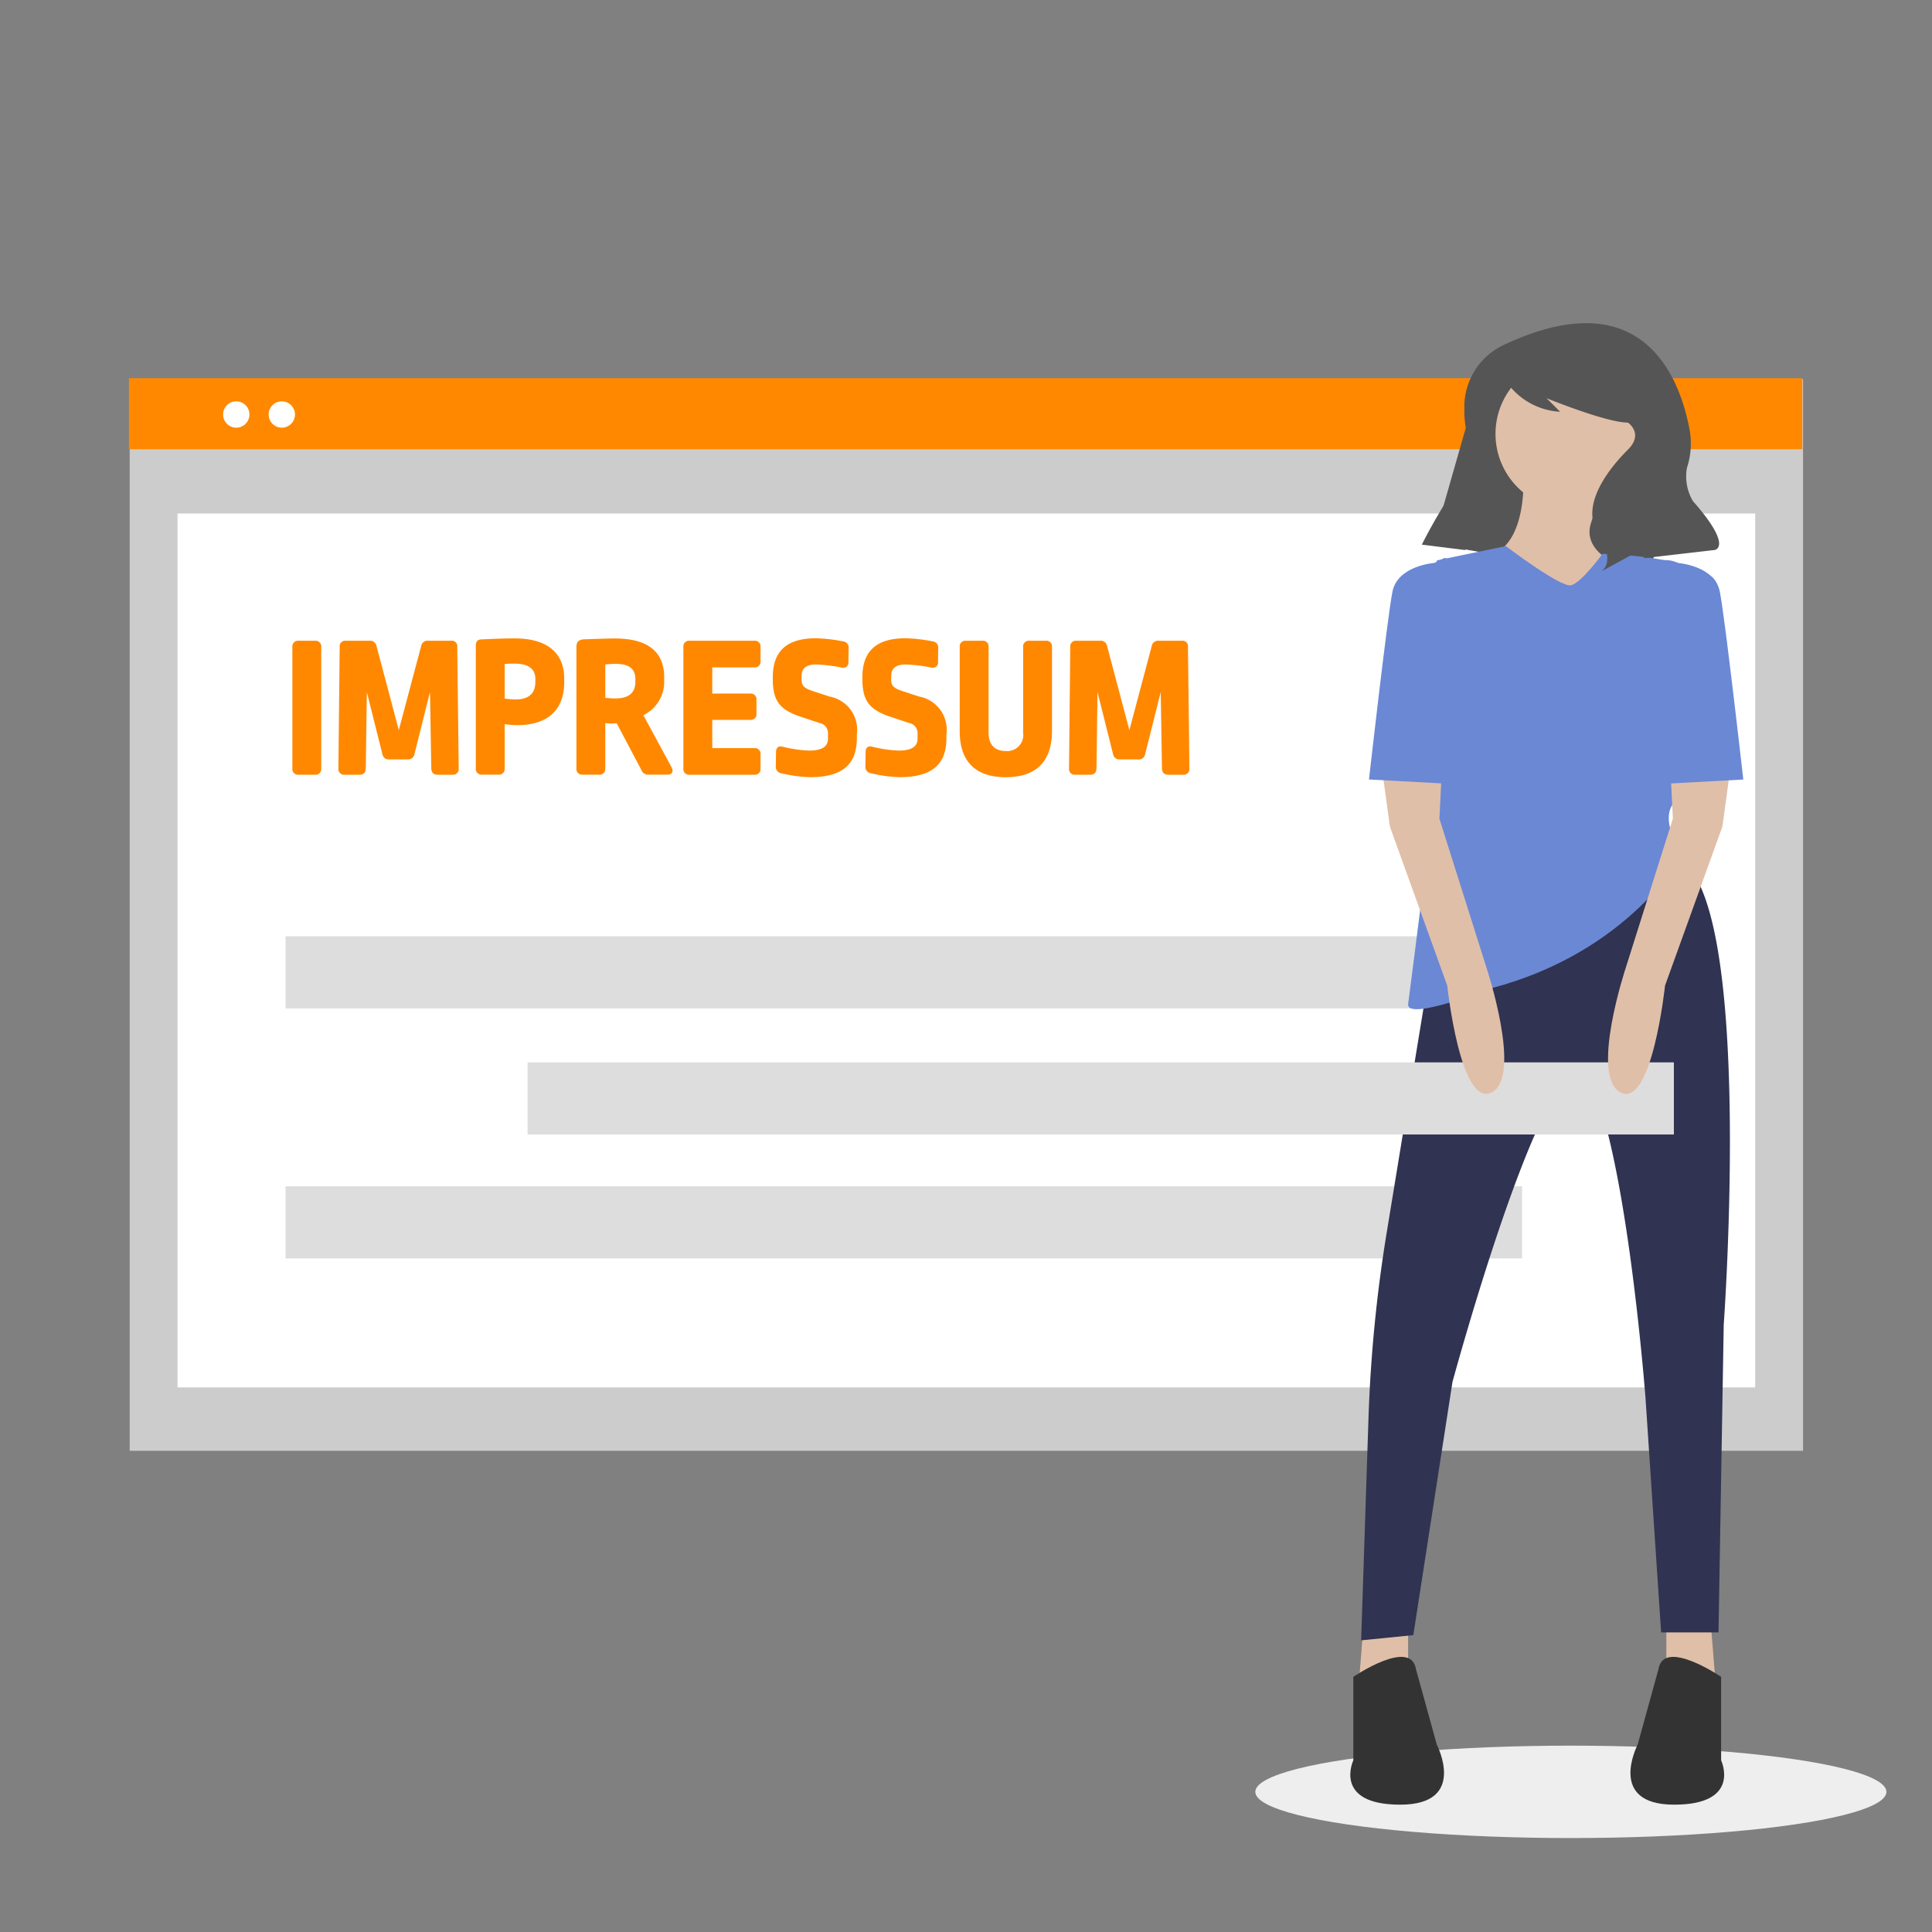
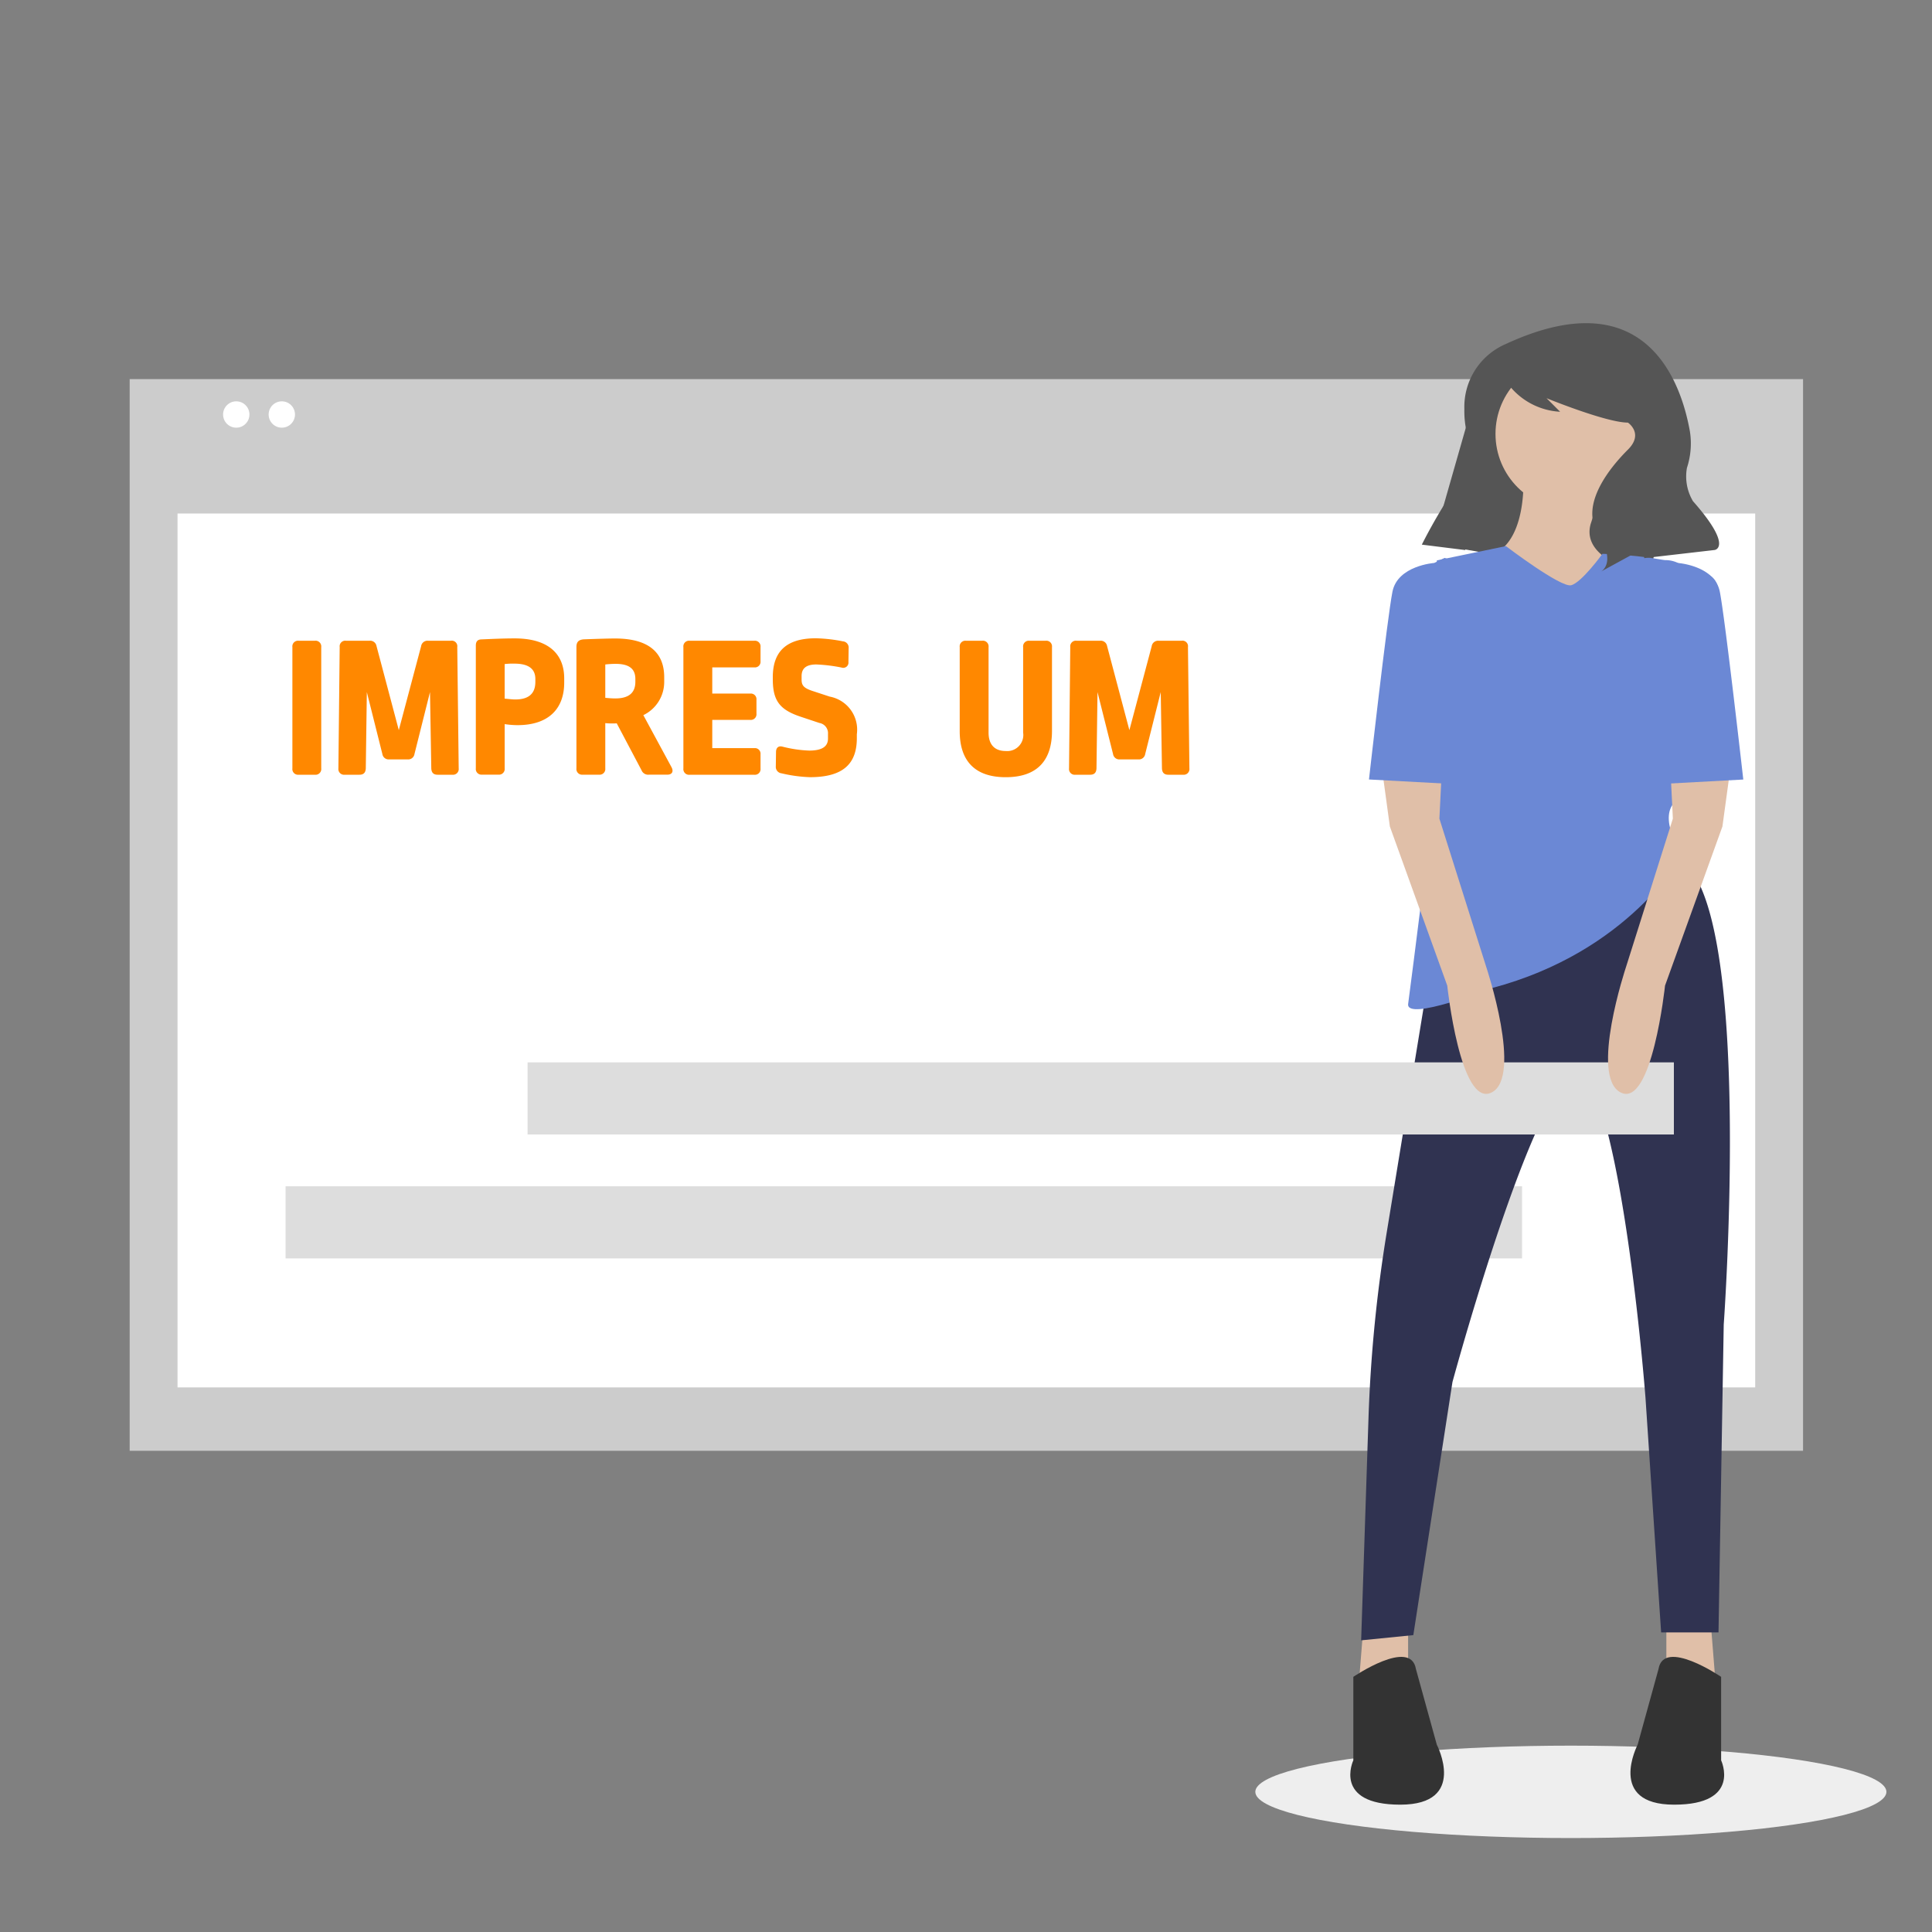
<svg xmlns="http://www.w3.org/2000/svg" viewBox="0 0 150 150">
  <rect x="0" y="0" width="150" height="150" fill="#808080" stroke="none" />
  <defs>
    <style>.bebedbbc-ef42-4c2d-a542-92e753fbbc14{isolation:isolate;}.b42e5ac7-c358-435a-b6bc-7422f8a55f7b{fill:#ccc;}.a8d074f9-588d-49a0-81ce-cf59c074b023{fill:#fff;}.fe1790aa-103d-4097-8d4e-b9d539c3a0af{fill:#f80;}.b74c2316-b7e5-4ab8-9742-eada71d3f39e{fill:#ddd;}.e8e74d66-f449-4c4b-ac6b-39b84b302176{fill:#eee;mix-blend-mode:multiply;}.af8b72f6-7acb-411d-9bd9-a2420d8221b2{fill:#555;}.aed317c1-6acd-48d5-a914-646980df6941{fill:#e0bfa8;}.bcf93b38-6900-4319-b756-662a4a70b2ca{fill:#303351;}.a03fa609-45dc-48ce-9fe5-5f64d8c3f4bc{fill:#333;}.b455fe3e-9693-410a-b1d5-e85ed5342900{fill:#6b88d5;}</style>
  </defs>
  <title>strato-illu-</title>
  <g class="bebedbbc-ef42-4c2d-a542-92e753fbbc14">
    <g id="b76ef9bd-0ca6-4765-baae-36477e996e8d" data-name="Ebene 4">
      <rect class="b42e5ac7-c358-435a-b6bc-7422f8a55f7b" x="10.068" y="29.434" width="129.92" height="83.206" />
      <rect class="a8d074f9-588d-49a0-81ce-cf59c074b023" x="13.783" y="39.87" width="122.49" height="67.848" />
-       <rect class="fe1790aa-103d-4097-8d4e-b9d539c3a0af" x="10.012" y="29.36" width="129.92" height="5.519" />
      <circle class="a8d074f9-588d-49a0-81ce-cf59c074b023" cx="21.88" cy="32.182" r="1.023" />
      <circle class="a8d074f9-588d-49a0-81ce-cf59c074b023" cx="18.343" cy="32.182" r="1.023" />
-       <path class="fe1790aa-103d-4097-8d4e-b9d539c3a0af" d="M24.448,49.746a.445.445,0,0,1,.493.493v9.419a.443.443,0,0,1-.493.492H23.177a.439.439,0,0,1-.476-.492V50.239a.44.44,0,0,1,.476-.493Z" />
+       <path class="fe1790aa-103d-4097-8d4e-b9d539c3a0af" d="M24.448,49.746a.445.445,0,0,1,.493.493v9.419a.443.443,0,0,1-.493.492H23.177a.439.439,0,0,1-.476-.492V50.239a.44.44,0,0,1,.476-.493" />
      <path class="fe1790aa-103d-4097-8d4e-b9d539c3a0af" d="M33.977,60.15c-.318,0-.476-.158-.492-.492l-.1-5.925-1.207,4.814a.49.49,0,0,1-.524.413H30.213a.492.492,0,0,1-.525-.413l-1.207-4.814L28.4,59.658c-.016.334-.175.492-.493.492H26.766a.443.443,0,0,1-.493-.492l.1-9.419a.437.437,0,0,1,.492-.493h1.827a.5.5,0,0,1,.54.413l1.731,6.529,1.731-6.512a.5.5,0,0,1,.525-.43H35.01a.431.431,0,0,1,.492.493l.111,9.419a.443.443,0,0,1-.492.492Z" />
      <path class="fe1790aa-103d-4097-8d4e-b9d539c3a0af" d="M43.805,52.669V53c0,2.049-1.239,3.3-3.622,3.3a6.74,6.74,0,0,1-1-.079v3.43a.443.443,0,0,1-.492.492H37.419a.439.439,0,0,1-.476-.492v-9.53c0-.3.127-.461.4-.477.746-.032,1.7-.079,2.589-.079C42.582,49.556,43.805,50.779,43.805,52.669Zm-4.623-1.111v2.684c.35.031.6.064.826.064,1.065,0,1.557-.477,1.557-1.367v-.222c0-.746-.476-1.192-1.62-1.192A5.1,5.1,0,0,0,39.182,51.558Z" />
      <path class="fe1790aa-103d-4097-8d4e-b9d539c3a0af" d="M51.569,52.574v.35a2.859,2.859,0,0,1-1.62,2.6l2.192,4.051c.174.333.031.571-.334.571h-1.43a.554.554,0,0,1-.571-.348l-1.922-3.638a5.7,5.7,0,0,1-.89-.016v3.51a.443.443,0,0,1-.492.492H45.231a.439.439,0,0,1-.477-.492V50.223c0-.412.207-.572.62-.587.873-.032,1.858-.064,2.382-.064C50.441,49.572,51.569,50.731,51.569,52.574Zm-4.575-.985v2.59c.334.031.54.047.778.047,1.112,0,1.557-.493,1.557-1.287v-.222c0-.763-.445-1.176-1.541-1.176A7.509,7.509,0,0,0,46.994,51.589Z" />
      <path class="fe1790aa-103d-4097-8d4e-b9d539c3a0af" d="M58.57,49.746a.44.44,0,0,1,.477.493v1.1a.435.435,0,0,1-.477.477H55.3v2.033h2.954a.435.435,0,0,1,.477.476V55.4a.44.44,0,0,1-.477.493H55.3v2.192H58.57a.435.435,0,0,1,.477.476v1.1a.439.439,0,0,1-.477.492H53.535a.439.439,0,0,1-.477-.492V50.239a.44.44,0,0,1,.477-.493Z" />
      <path class="fe1790aa-103d-4097-8d4e-b9d539c3a0af" d="M65.445,49.794a.483.483,0,0,1,.444.524l-.016,1.08a.406.406,0,0,1-.54.429,12.461,12.461,0,0,0-1.953-.238c-.826,0-1.144.334-1.144.905v.271c0,.444.159.651.826.874l1.35.444a2.61,2.61,0,0,1,2.113,2.923v.3c0,1.969-1.033,3.034-3.638,3.034a11.05,11.05,0,0,1-2.208-.3.5.5,0,0,1-.445-.54l.016-1.112c0-.334.191-.509.525-.413a9.713,9.713,0,0,0,2.049.3c1.08,0,1.461-.365,1.461-.936v-.35a.806.806,0,0,0-.667-.858l-1.477-.492C60.536,55.1,60,54.4,60,52.732v-.158c0-1.938,1-3.018,3.336-3.018A11.939,11.939,0,0,1,65.445,49.794Z" />
-       <path class="fe1790aa-103d-4097-8d4e-b9d539c3a0af" d="M72.4,49.794a.484.484,0,0,1,.445.524l-.016,1.08a.407.407,0,0,1-.54.429,12.486,12.486,0,0,0-1.954-.238c-.826,0-1.144.334-1.144.905v.271c0,.444.159.651.826.874l1.351.444a2.61,2.61,0,0,1,2.112,2.923v.3c0,1.969-1.032,3.034-3.637,3.034a11.031,11.031,0,0,1-2.208-.3.5.5,0,0,1-.445-.54l.016-1.112c0-.334.19-.509.524-.413a9.722,9.722,0,0,0,2.049.3c1.08,0,1.461-.365,1.461-.936v-.35a.805.805,0,0,0-.667-.858L69.1,55.64c-1.6-.54-2.144-1.24-2.144-2.908v-.158c0-1.938,1-3.018,3.335-3.018A11.939,11.939,0,0,1,72.4,49.794Z" />
      <path class="fe1790aa-103d-4097-8d4e-b9d539c3a0af" d="M81.2,49.746a.44.44,0,0,1,.476.493v6.513c0,2.239-1.1,3.59-3.59,3.59-2.446,0-3.574-1.319-3.574-3.574V50.239a.44.44,0,0,1,.477-.493h1.271a.444.444,0,0,1,.492.493v6.64c0,.936.477,1.43,1.334,1.43a1.248,1.248,0,0,0,1.35-1.43v-6.64a.44.44,0,0,1,.477-.493Z" />
      <path class="fe1790aa-103d-4097-8d4e-b9d539c3a0af" d="M90.706,60.15c-.317,0-.476-.158-.492-.492l-.095-5.925-1.208,4.814a.49.49,0,0,1-.524.413H86.942a.49.49,0,0,1-.524-.413L85.21,53.733l-.079,5.925c-.016.334-.175.492-.492.492H83.5A.443.443,0,0,1,83,59.658l.095-9.419a.438.438,0,0,1,.492-.493h1.827a.5.5,0,0,1,.54.413l1.731,6.529,1.732-6.512a.5.5,0,0,1,.524-.43h1.8a.431.431,0,0,1,.492.493l.112,9.419a.443.443,0,0,1-.493.492Z" />
-       <rect class="b74c2316-b7e5-4ab8-9742-eada71d3f39e" x="22.172" y="72.694" width="100.711" height="5.599" />
      <rect class="b74c2316-b7e5-4ab8-9742-eada71d3f39e" x="22.172" y="92.103" width="96" height="5.599" />
      <ellipse class="e8e74d66-f449-4c4b-ac6b-39b84b302176" cx="121.962" cy="139.119" rx="24.499" ry="3.587" />
      <polygon class="af8b72f6-7acb-411d-9bd9-a2420d8221b2" points="111.232 42.215 118.811 43.548 121.337 30.885 115.232 28.219 111.232 42.215" />
      <polygon class="af8b72f6-7acb-411d-9bd9-a2420d8221b2" points="120.345 44.241 127.924 45.574 130.451 32.91 124.345 30.244 120.345 44.241" />
      <polygon class="aed317c1-6acd-48d5-a914-646980df6941" points="129.375 125.735 129.375 131 133.223 131 132.818 125.937 129.375 125.735" />
      <polygon class="aed317c1-6acd-48d5-a914-646980df6941" points="109.325 125.735 109.325 131 105.477 131 105.882 125.937 109.325 125.735" />
      <path class="bcf93b38-6900-4319-b756-662a4a70b2ca" d="M110.742,76.926,107.666,95.68a111.9,111.9,0,0,0-1.417,14.431l-.57,17.244,4.051-.405,3.038-19.645s7.9-29.164,10.733-23.29,4.254,24.5,4.254,24.5l1.215,18.227h4.455l.405-23.9s2.431-33.417-3.645-36.252Z" />
      <path class="a03fa609-45dc-48ce-9fe5-5f64d8c3f4bc" d="M133.628,130.19s-4.456-3.037-4.861-.607l-1.62,5.873s-2.43,4.658,2.835,4.658,3.646-3.443,3.646-3.443Z" />
      <path class="a03fa609-45dc-48ce-9fe5-5f64d8c3f4bc" d="M105.072,130.19s4.455-3.037,4.86-.607l1.621,5.873s2.43,4.658-2.836,4.658-3.645-3.443-3.645-3.443Z" />
      <circle class="aed317c1-6acd-48d5-a914-646980df6941" cx="121.983" cy="33.687" r="5.873" />
      <path class="aed317c1-6acd-48d5-a914-646980df6941" d="M118.236,36.219s.607,5.67-2.43,6.886l5.063,6.075,6.683-4.658s-4.861-1.012-4.051-3.848a21.3,21.3,0,0,0,.811-3.24Z" />
      <path class="b455fe3e-9693-410a-b1d5-e85ed5342900" d="M116.919,42.4s4.253,3.24,5.064,3.038S124.413,43,124.413,43s5.974.1,8.405,1.722-2.329,11.645-2.329,11.645,1.316,4.557-.3,5.772.405,4.253.405,4.253-4.051,7.493-14.784,10.329c0,0-6.684,2.633-6.481,1.215s2.228-17.62,2.228-17.62V43.51Z" />
      <path class="af8b72f6-7acb-411d-9bd9-a2420d8221b2" d="M116.916,26.706a5.313,5.313,0,0,0-3.223,5.06,7.162,7.162,0,0,0,.213,1.917,5.618,5.618,0,0,1-1.055,4.365,43.228,43.228,0,0,0-2.452,4.218l-.01.019,3.369.421.716-5.583a27.819,27.819,0,0,1,2.208-7.839l.023-.052a5.424,5.424,0,0,0,4.422,2.737l-1.053-1.053s4.632,1.895,6.316,1.895c0,0,1.263.842,0,2.1s-3.79,4.211-2.316,6.527.211,2.948.211,2.948l2.316-1.264,1.052-.631v.842l5.474-.632s1.474-.21-1.684-3.789a3.752,3.752,0,0,1-.469-2.589,6.054,6.054,0,0,0,.23-2.828C130.5,29.553,127.72,21.707,116.916,26.706Z" />
      <rect class="b74c2316-b7e5-4ab8-9742-eada71d3f39e" x="40.96" y="82.482" width="89" height="5.599" />
      <path class="aed317c1-6acd-48d5-a914-646980df6941" d="M107.3,59.712l.608,4.455,4.456,12.354s1.012,9.519,3.443,8.3S115.4,75.1,115.4,75.1L111.755,63.56l.2-4.051Z" />
      <path class="b455fe3e-9693-410a-b1d5-e85ed5342900" d="M113.983,43.915l-1.827-.6-.806.393s-2.835.2-3.24,2.228-1.823,14.582-1.823,14.582l7.493.405Z" />
      <path class="aed317c1-6acd-48d5-a914-646980df6941" d="M134.337,59.712l-.608,4.455-4.456,12.354s-1.012,9.519-3.442,8.3.405-9.721.405-9.721l3.645-11.544-.2-4.051Z" />
      <path class="b455fe3e-9693-410a-b1d5-e85ed5342900" d="M127.653,43.915l.974-.318a2.219,2.219,0,0,1,1.659.115h0s2.835.2,3.24,2.228,1.823,14.582,1.823,14.582l-7.493.405Z" />
    </g>
  </g>
</svg>